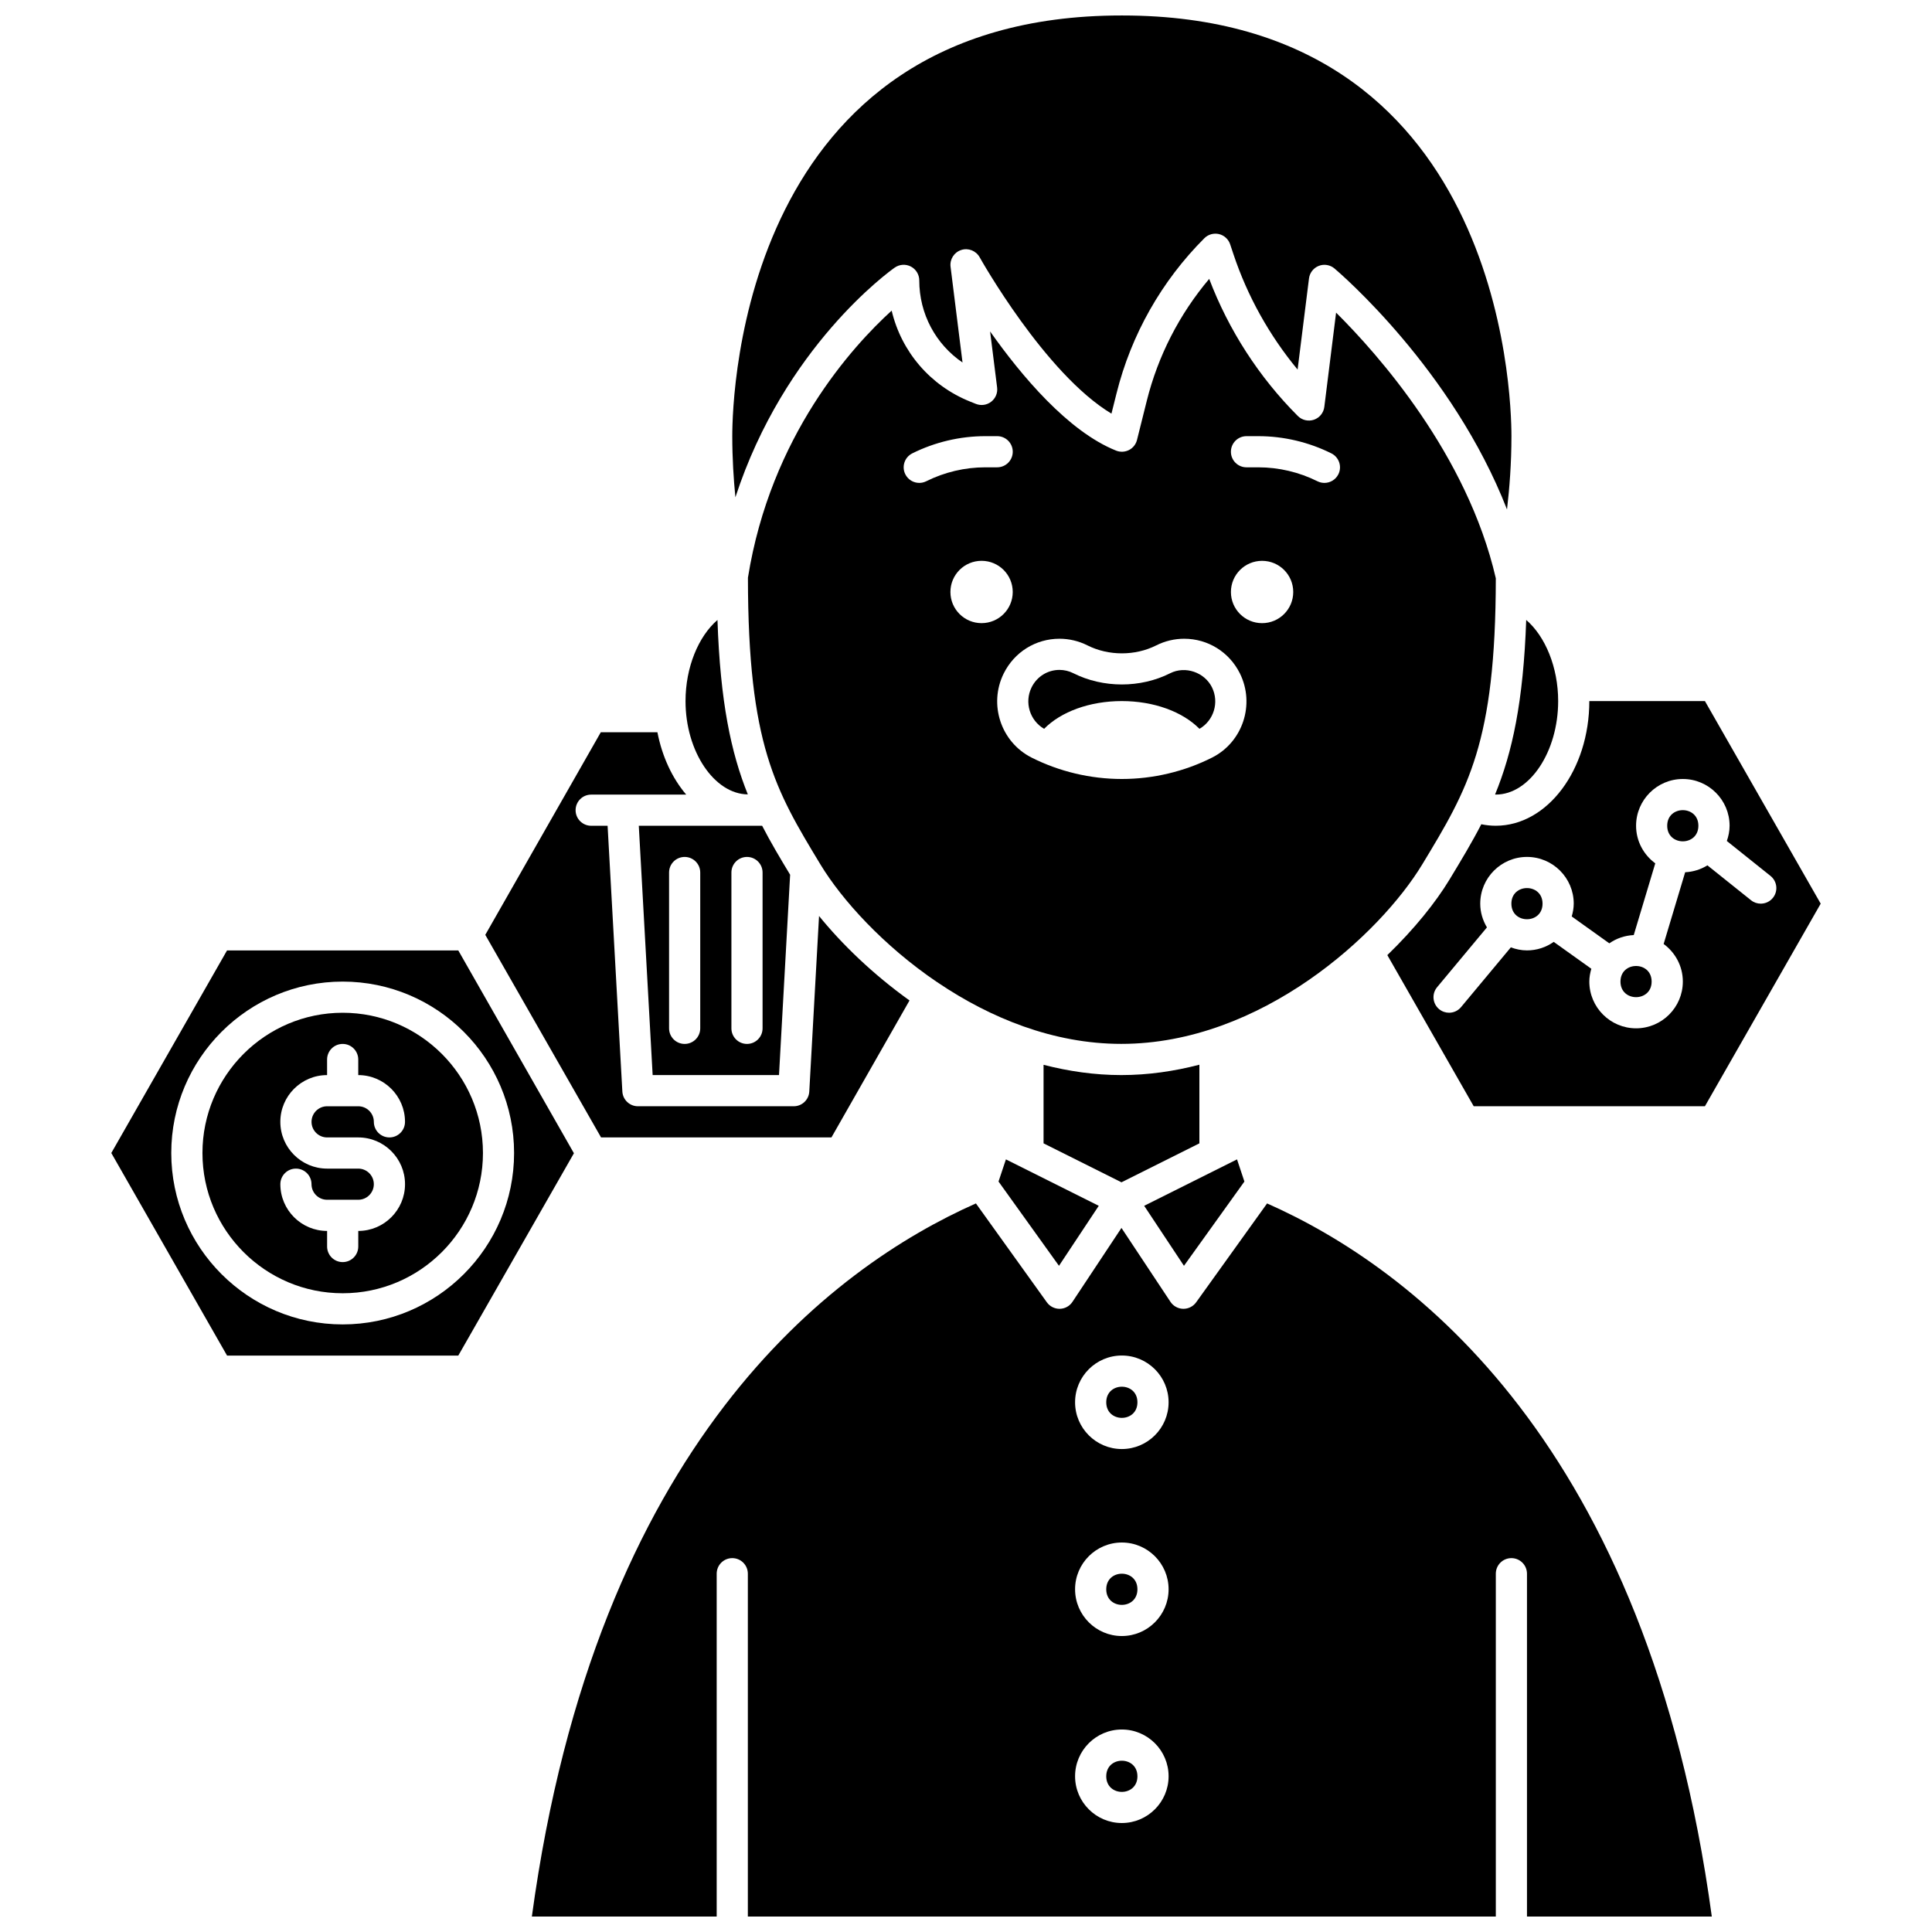
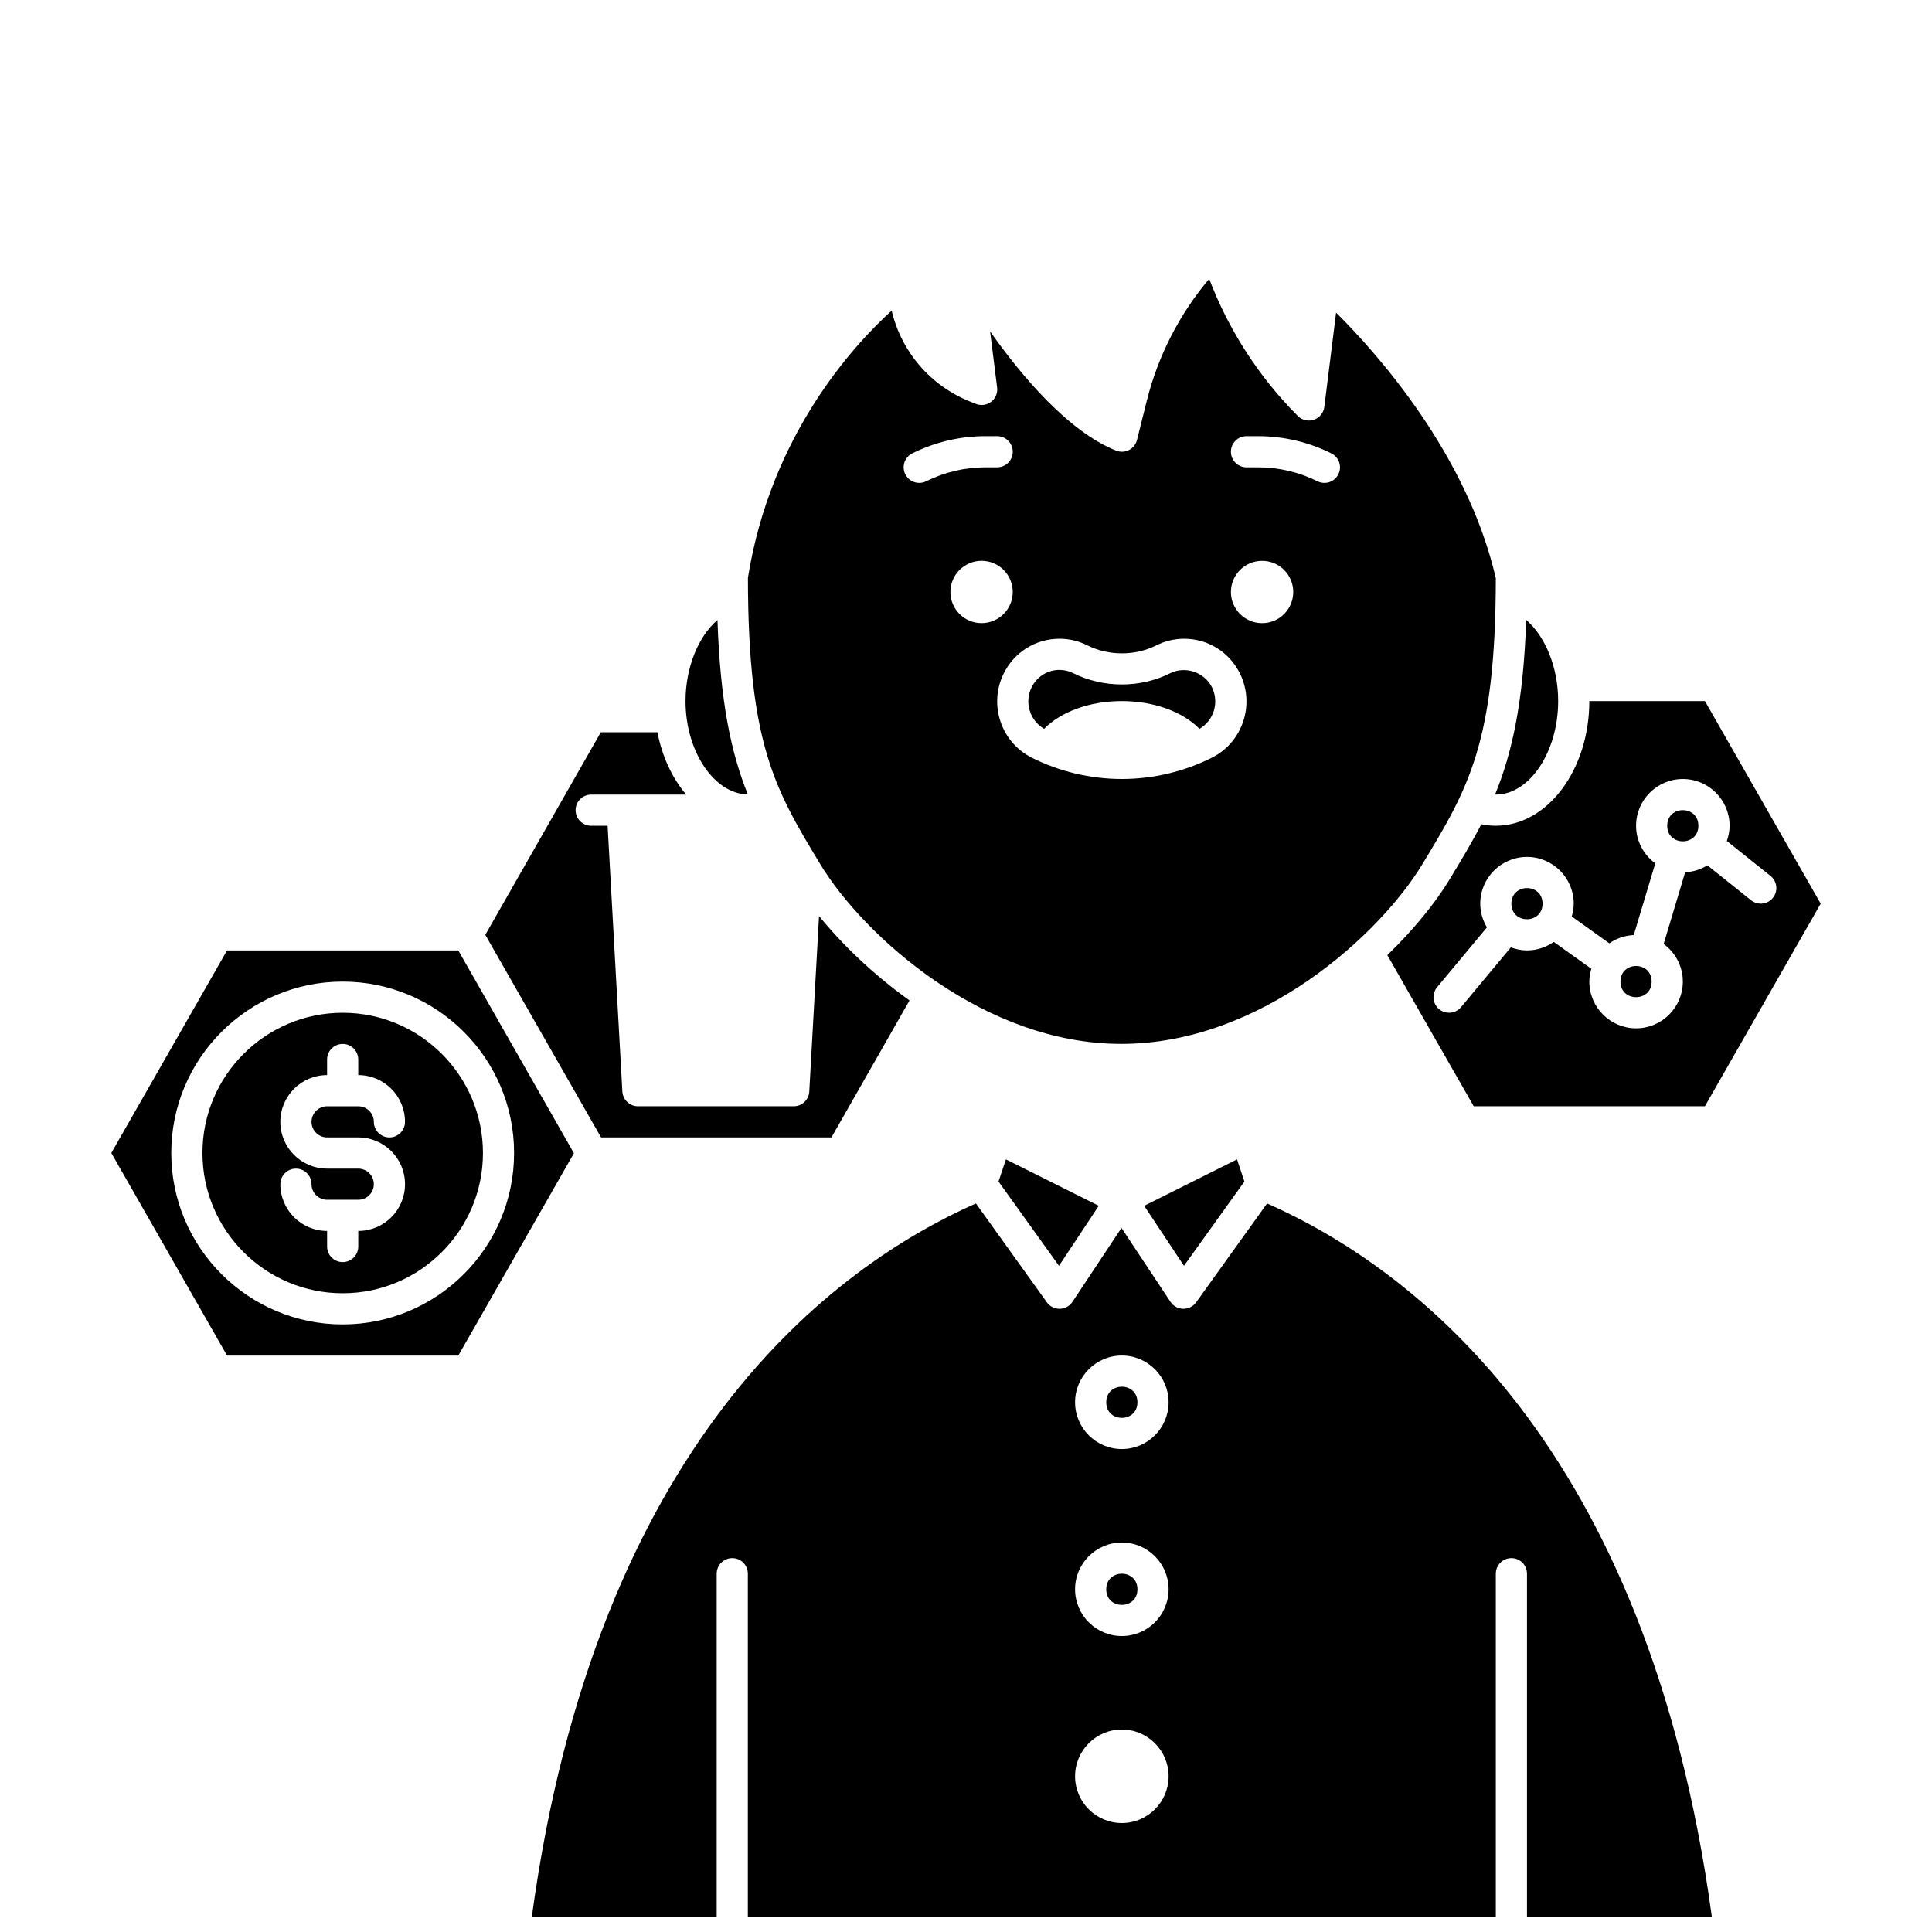
<svg xmlns="http://www.w3.org/2000/svg" width="800px" height="800px" version="1.1" viewBox="144 144 512 512">
  <defs>
    <clipPath id="b">
-       <path d="m338 148.09h207v131.91h-207z" />
-     </clipPath>
+       </clipPath>
    <clipPath id="a">
      <path d="m284 462h314v189.9h-314z" />
    </clipPath>
  </defs>
  <path d="m454.12 322.41c-7.871 3.969-17.766 3.981-25.688-0.008-1.129-0.57-2.398-0.871-3.66-0.871-3.144 0-5.973 1.766-7.383 4.613-1.977 3.988-0.477 8.809 3.312 11 4.465-4.531 12.066-7.352 20.586-7.352s16.121 2.82 20.586 7.356c3.785-2.184 5.289-7.008 3.309-11.008-1.98-3.988-7.074-5.734-11.062-3.731z" />
  <path d="m540.41 354.57c8.953 0 16.52-11.348 16.52-24.777 0-8.957-3.414-17.156-8.469-21.504-0.75 21.668-3.691 35.156-8.25 46.258 0.066 0 0.133 0.023 0.199 0.023z" />
-   <path d="m316.96 428.91h33.484l2.949-53.098c-2.695-4.461-5.191-8.648-7.418-12.977h-32.688zm20.871-53.684c0-2.285 1.852-4.129 4.129-4.129 2.281 0 4.129 1.848 4.129 4.129v41.297c0 2.285-1.852 4.129-4.129 4.129-2.281 0-4.129-1.848-4.129-4.129zm-16.52 0c0-2.285 1.852-4.129 4.129-4.129 2.281 0 4.129 1.848 4.129 4.129v41.297c0 2.285-1.852 4.129-4.129 4.129-2.281 0-4.129-1.848-4.129-4.129z" />
  <path d="m520.91 373.08c12.168-20.109 19.438-32.16 19.496-75.824-7.562-32.801-31.281-59.434-42.328-70.406l-3.121 24.992c-0.195 1.566-1.27 2.883-2.754 3.394-1.496 0.504-3.148 0.125-4.262-0.988-10.27-10.27-18.336-22.766-23.492-36.34-7.887 9.34-13.562 20.391-16.539 32.305l-2.594 10.375c-0.289 1.156-1.066 2.137-2.125 2.676-1.066 0.535-2.305 0.602-3.414 0.156-12.738-5.098-25.133-19.887-33.391-31.586l1.859 14.855c0.184 1.449-0.418 2.887-1.574 3.777-1.156 0.895-2.695 1.109-4.055 0.57l-1.473-0.59c-10.672-4.269-18.297-13.312-20.844-24.129-10.367 9.434-32.078 33.176-38.09 70.789 0.043 44.27 7.262 56.227 19.207 75.973 5.68 9.383 16.676 21.555 31 31.25 0.031 0.016 0.074 0.016 0.105 0.031 0.062 0.031 0.094 0.094 0.152 0.133 13.688 9.215 30.402 16.148 48.477 16.148 37.141 0 68.633-29.168 79.758-47.562zm-131.45-101.54c-0.594 0.293-1.223 0.434-1.844 0.434-1.516 0-2.973-0.836-3.699-2.285-1.02-2.039-0.191-4.523 1.852-5.543 5.977-2.981 12.664-4.559 19.336-4.559h3.156c2.281 0 4.129 1.848 4.129 4.129 0 2.285-1.852 4.129-4.129 4.129h-3.156c-5.398 0-10.809 1.281-15.645 3.695zm6.41 29.34c0-4.562 3.695-8.258 8.258-8.258s8.258 3.695 8.258 8.258-3.695 8.258-8.258 8.258c-4.559 0.004-8.258-3.691-8.258-8.258zm69.352 43.883c-7.359 3.711-15.633 5.676-23.926 5.676-8.289 0-16.559-1.961-23.918-5.672-8.129-4.109-11.438-14.105-7.383-22.293 2.816-5.676 8.48-9.203 14.785-9.203 2.543 0 5.098 0.602 7.375 1.75 5.633 2.832 12.668 2.828 18.262 0.012 2.293-1.156 4.852-1.762 7.394-1.762 6.293 0 11.957 3.523 14.777 9.191 4.062 8.199 0.754 18.203-7.367 22.301zm13.242-35.621c-4.562 0-8.258-3.695-8.258-8.258s3.695-8.258 8.258-8.258 8.258 3.695 8.258 8.258-3.695 8.258-8.258 8.258zm20.215-39.449c-0.727 1.449-2.184 2.281-3.699 2.281-0.621 0-1.246-0.141-1.84-0.434-4.84-2.414-10.25-3.695-15.652-3.695h-3.156c-2.281 0-4.129-1.848-4.129-4.129 0-2.285 1.852-4.129 4.129-4.129h3.156c6.672 0 13.359 1.578 19.34 4.562 2.039 1.023 2.871 3.5 1.852 5.543z" />
  <g clip-path="url(#b)">
    <path d="m381.11 214.92c1.262-0.883 2.906-0.996 4.277-0.285 1.367 0.715 2.227 2.125 2.227 3.668 0 8.875 4.359 16.926 11.465 21.766l-3.172-25.379c-0.246-1.965 0.938-3.824 2.816-4.434 1.871-0.629 3.93 0.191 4.894 1.918 0.188 0.336 17.293 30.84 34.93 41.441l1.348-5.379c3.887-15.555 11.934-29.766 23.27-41.102 1.008-1.012 2.473-1.422 3.871-1.102 1.391 0.332 2.516 1.359 2.969 2.719l0.871 2.617c3.703 11.113 9.523 21.543 17 30.57l3.019-24.141c0.188-1.504 1.184-2.785 2.594-3.336 1.402-0.551 3.012-0.285 4.168 0.695 1.441 1.219 31.25 26.758 45.715 63.852 0.66-5.613 1.176-12.262 1.176-19.406 0-11.414-2.894-111.5-103.09-111.5h-0.289c-100.21-0.008-103.11 100.08-103.11 111.49 0 5.828 0.348 11.32 0.828 16.199 13-39.895 40.863-59.922 42.227-60.875z" />
  </g>
  <path d="m581.7 404.13c0 5.504-8.258 5.504-8.258 0 0-5.508 8.258-5.508 8.258 0" />
  <path d="m594.09 362.83c0 5.508-8.262 5.508-8.262 0 0-5.508 8.262-5.508 8.262 0" />
  <path d="m408.62 457.12 16.02 22.332 10.543-15.902-24.605-12.301z" />
  <path d="m552.79 383.48c0 5.504-8.258 5.504-8.258 0 0-5.508 8.258-5.508 8.258 0" />
  <path d="m540.41 362.83c-1.293 0-2.582-0.133-3.848-0.395-2.508 4.871-5.34 9.555-8.438 14.676-3.652 6.027-9.301 13.078-16.465 20.004l22.887 40.047h61.277l30.68-53.684-30.68-53.684h-30.637c0 18.215-11.113 33.035-24.777 33.035zm20.645 20.648c0 1.184-0.219 2.309-0.531 3.394l9.965 7.121c1.852-1.297 4.07-2.074 6.473-2.191l5.703-19.008c-3.066-2.258-5.086-5.863-5.086-9.961 0-6.832 5.559-12.391 12.391-12.391 6.832 0 12.391 5.559 12.391 12.391 0 1.422-0.289 2.762-0.73 4.035l11.57 9.258c1.785 1.43 2.07 4.027 0.645 5.805-0.812 1.016-2.016 1.547-3.227 1.547-0.906 0-1.816-0.293-2.578-0.906l-11.559-9.25c-1.73 1.078-3.738 1.723-5.894 1.832l-5.703 19.008c3.066 2.258 5.086 5.863 5.086 9.961 0 6.832-5.559 12.391-12.391 12.391s-12.391-5.559-12.391-12.391c0-1.184 0.219-2.309 0.531-3.394l-9.965-7.121c-2.012 1.418-4.449 2.258-7.086 2.258-1.512 0-2.941-0.309-4.277-0.809l-13.199 15.84c-0.816 0.984-1.992 1.488-3.172 1.488-0.934 0-1.871-0.312-2.644-0.953-1.75-1.461-1.988-4.062-0.527-5.816l13.203-15.848c-1.098-1.852-1.773-3.981-1.773-6.285 0-6.832 5.559-12.391 12.391-12.391 6.828 0 12.387 5.555 12.387 12.387z" />
-   <path d="m461.85 447v-20.84c-6.656 1.727-13.574 2.746-20.703 2.746-7.09 0-13.973-1.016-20.594-2.719v20.812l20.648 10.324z" />
  <path d="m473.78 457.12-1.953-5.871-24.609 12.301 10.543 15.902z" />
  <g clip-path="url(#a)">
    <path d="m479.79 462.92-18.801 26.207c-0.777 1.082-2.027 1.719-3.359 1.719h-0.078c-1.359-0.023-2.613-0.719-3.367-1.848l-12.984-19.586-12.984 19.586c-0.742 1.133-2 1.824-3.356 1.848h-0.078c-1.328 0-2.582-0.641-3.356-1.723l-18.797-26.203c-38.117 16.91-100.62 63.457-117.68 188.98h48.98v-90.852c0-2.285 1.852-4.129 4.129-4.129 2.281 0 4.129 1.848 4.129 4.129v90.852h198.22v-90.852c0-2.285 1.852-4.129 4.129-4.129 2.281 0 4.129 1.848 4.129 4.129v90.852h48.98c-17.055-125.55-79.676-172.08-117.86-188.98zm-38.492 164.2c-6.832 0-12.391-5.559-12.391-12.391s5.559-12.391 12.391-12.391 12.391 5.559 12.391 12.391-5.559 12.391-12.391 12.391zm0-49.555c-6.832 0-12.391-5.559-12.391-12.391 0-6.832 5.559-12.391 12.391-12.391s12.391 5.559 12.391 12.391c0 6.832-5.559 12.391-12.391 12.391zm0-49.555c-6.832 0-12.391-5.559-12.391-12.391s5.559-12.391 12.391-12.391 12.391 5.559 12.391 12.391-5.559 12.391-12.391 12.391z" />
  </g>
  <path d="m265.45 395.87h-61.281l-30.672 53.688 30.676 53.684h61.281l30.641-53.621zm-30.637 99.113c-25.047 0-45.426-20.379-45.426-45.426 0-25.047 20.379-45.426 45.426-45.426s45.426 20.379 45.426 45.426c0 25.043-20.379 45.426-45.426 45.426z" />
  <path d="m342.18 354.52c-4.449-11.035-7.312-24.535-8.043-46.223-5.051 4.352-8.465 12.547-8.465 21.5-0.004 13.402 7.672 24.648 16.508 24.723z" />
  <path d="m445.43 515.62c0 5.508-8.262 5.508-8.262 0 0-5.504 8.262-5.504 8.262 0" />
  <path d="m445.43 565.18c0 5.504-8.262 5.504-8.262 0 0-5.508 8.262-5.508 8.262 0" />
-   <path d="m445.43 614.74c0 5.504-8.262 5.504-8.262 0 0-5.508 8.262-5.508 8.262 0" />
  <path d="m364.34 445.43 20.691-36.297c-9.781-7.016-17.957-14.969-23.977-22.383l-2.586 46.516c-0.117 2.188-1.926 3.902-4.117 3.902h-41.297c-2.191 0-4-1.715-4.125-3.898l-3.91-70.434h-4.352c-2.281 0-4.129-1.848-4.129-4.129 0-2.285 1.852-4.129 4.129-4.129h25.184c-3.668-4.309-6.367-10.023-7.629-16.52h-15.008l-30.609 53.684 30.68 53.684z" />
  <path d="m234.82 412.39c-20.492 0-37.168 16.672-37.168 37.168 0 20.496 16.676 37.168 37.168 37.168 20.492 0 37.168-16.672 37.168-37.168-0.004-20.496-16.676-37.168-37.168-37.168zm-4.133 33.039h8.258c6.832 0 12.391 5.559 12.391 12.391 0 6.832-5.559 12.391-12.391 12.391v4.129c0 2.285-1.852 4.129-4.129 4.129-2.281 0-4.129-1.848-4.129-4.129v-4.129c-6.832 0-12.391-5.559-12.391-12.391 0-2.285 1.852-4.129 4.129-4.129 2.281 0 4.129 1.848 4.129 4.129s1.855 4.129 4.129 4.129h8.258c2.277 0 4.129-1.852 4.129-4.129 0-2.281-1.855-4.129-4.129-4.129h-8.258c-6.832 0-12.391-5.559-12.391-12.391s5.559-12.391 12.391-12.391v-4.129c0-2.285 1.852-4.129 4.129-4.129 2.281 0 4.129 1.848 4.129 4.129v4.129c6.832 0 12.391 5.559 12.391 12.391 0 2.285-1.852 4.129-4.129 4.129-2.281 0-4.129-1.848-4.129-4.129s-1.855-4.129-4.129-4.129h-8.258c-2.277 0-4.129 1.852-4.129 4.129s1.855 4.129 4.129 4.129z" />
</svg>